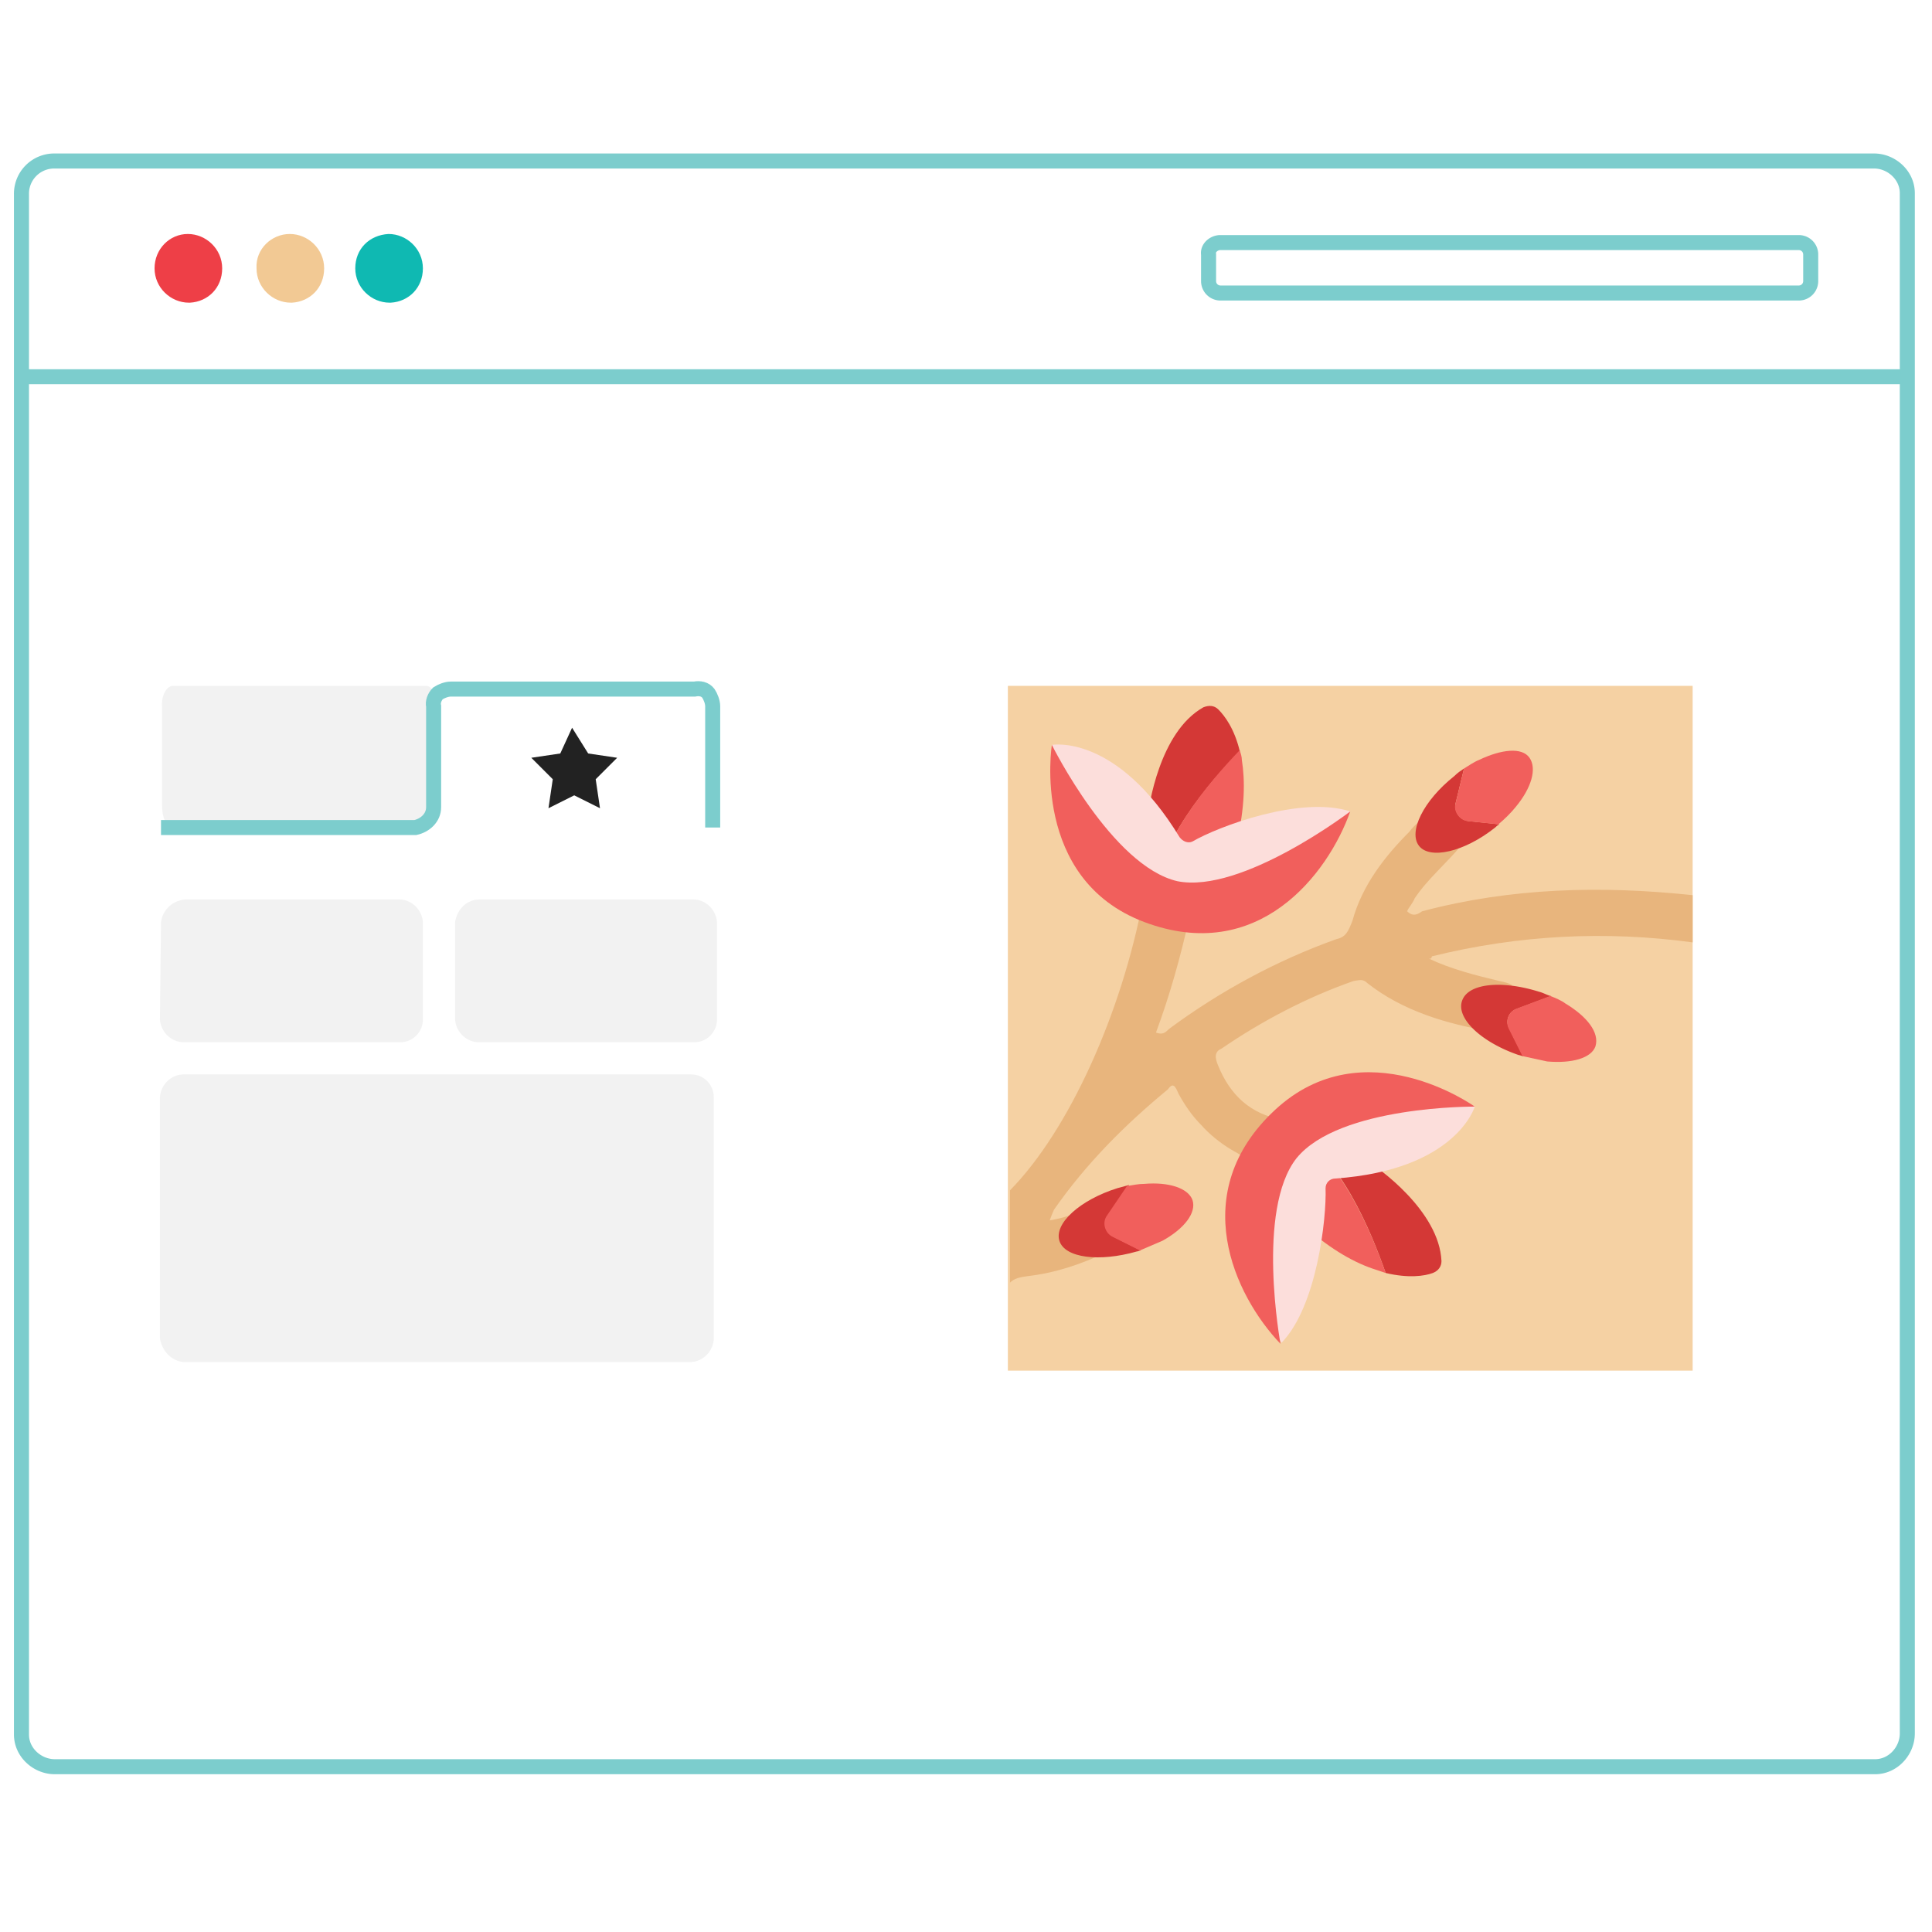
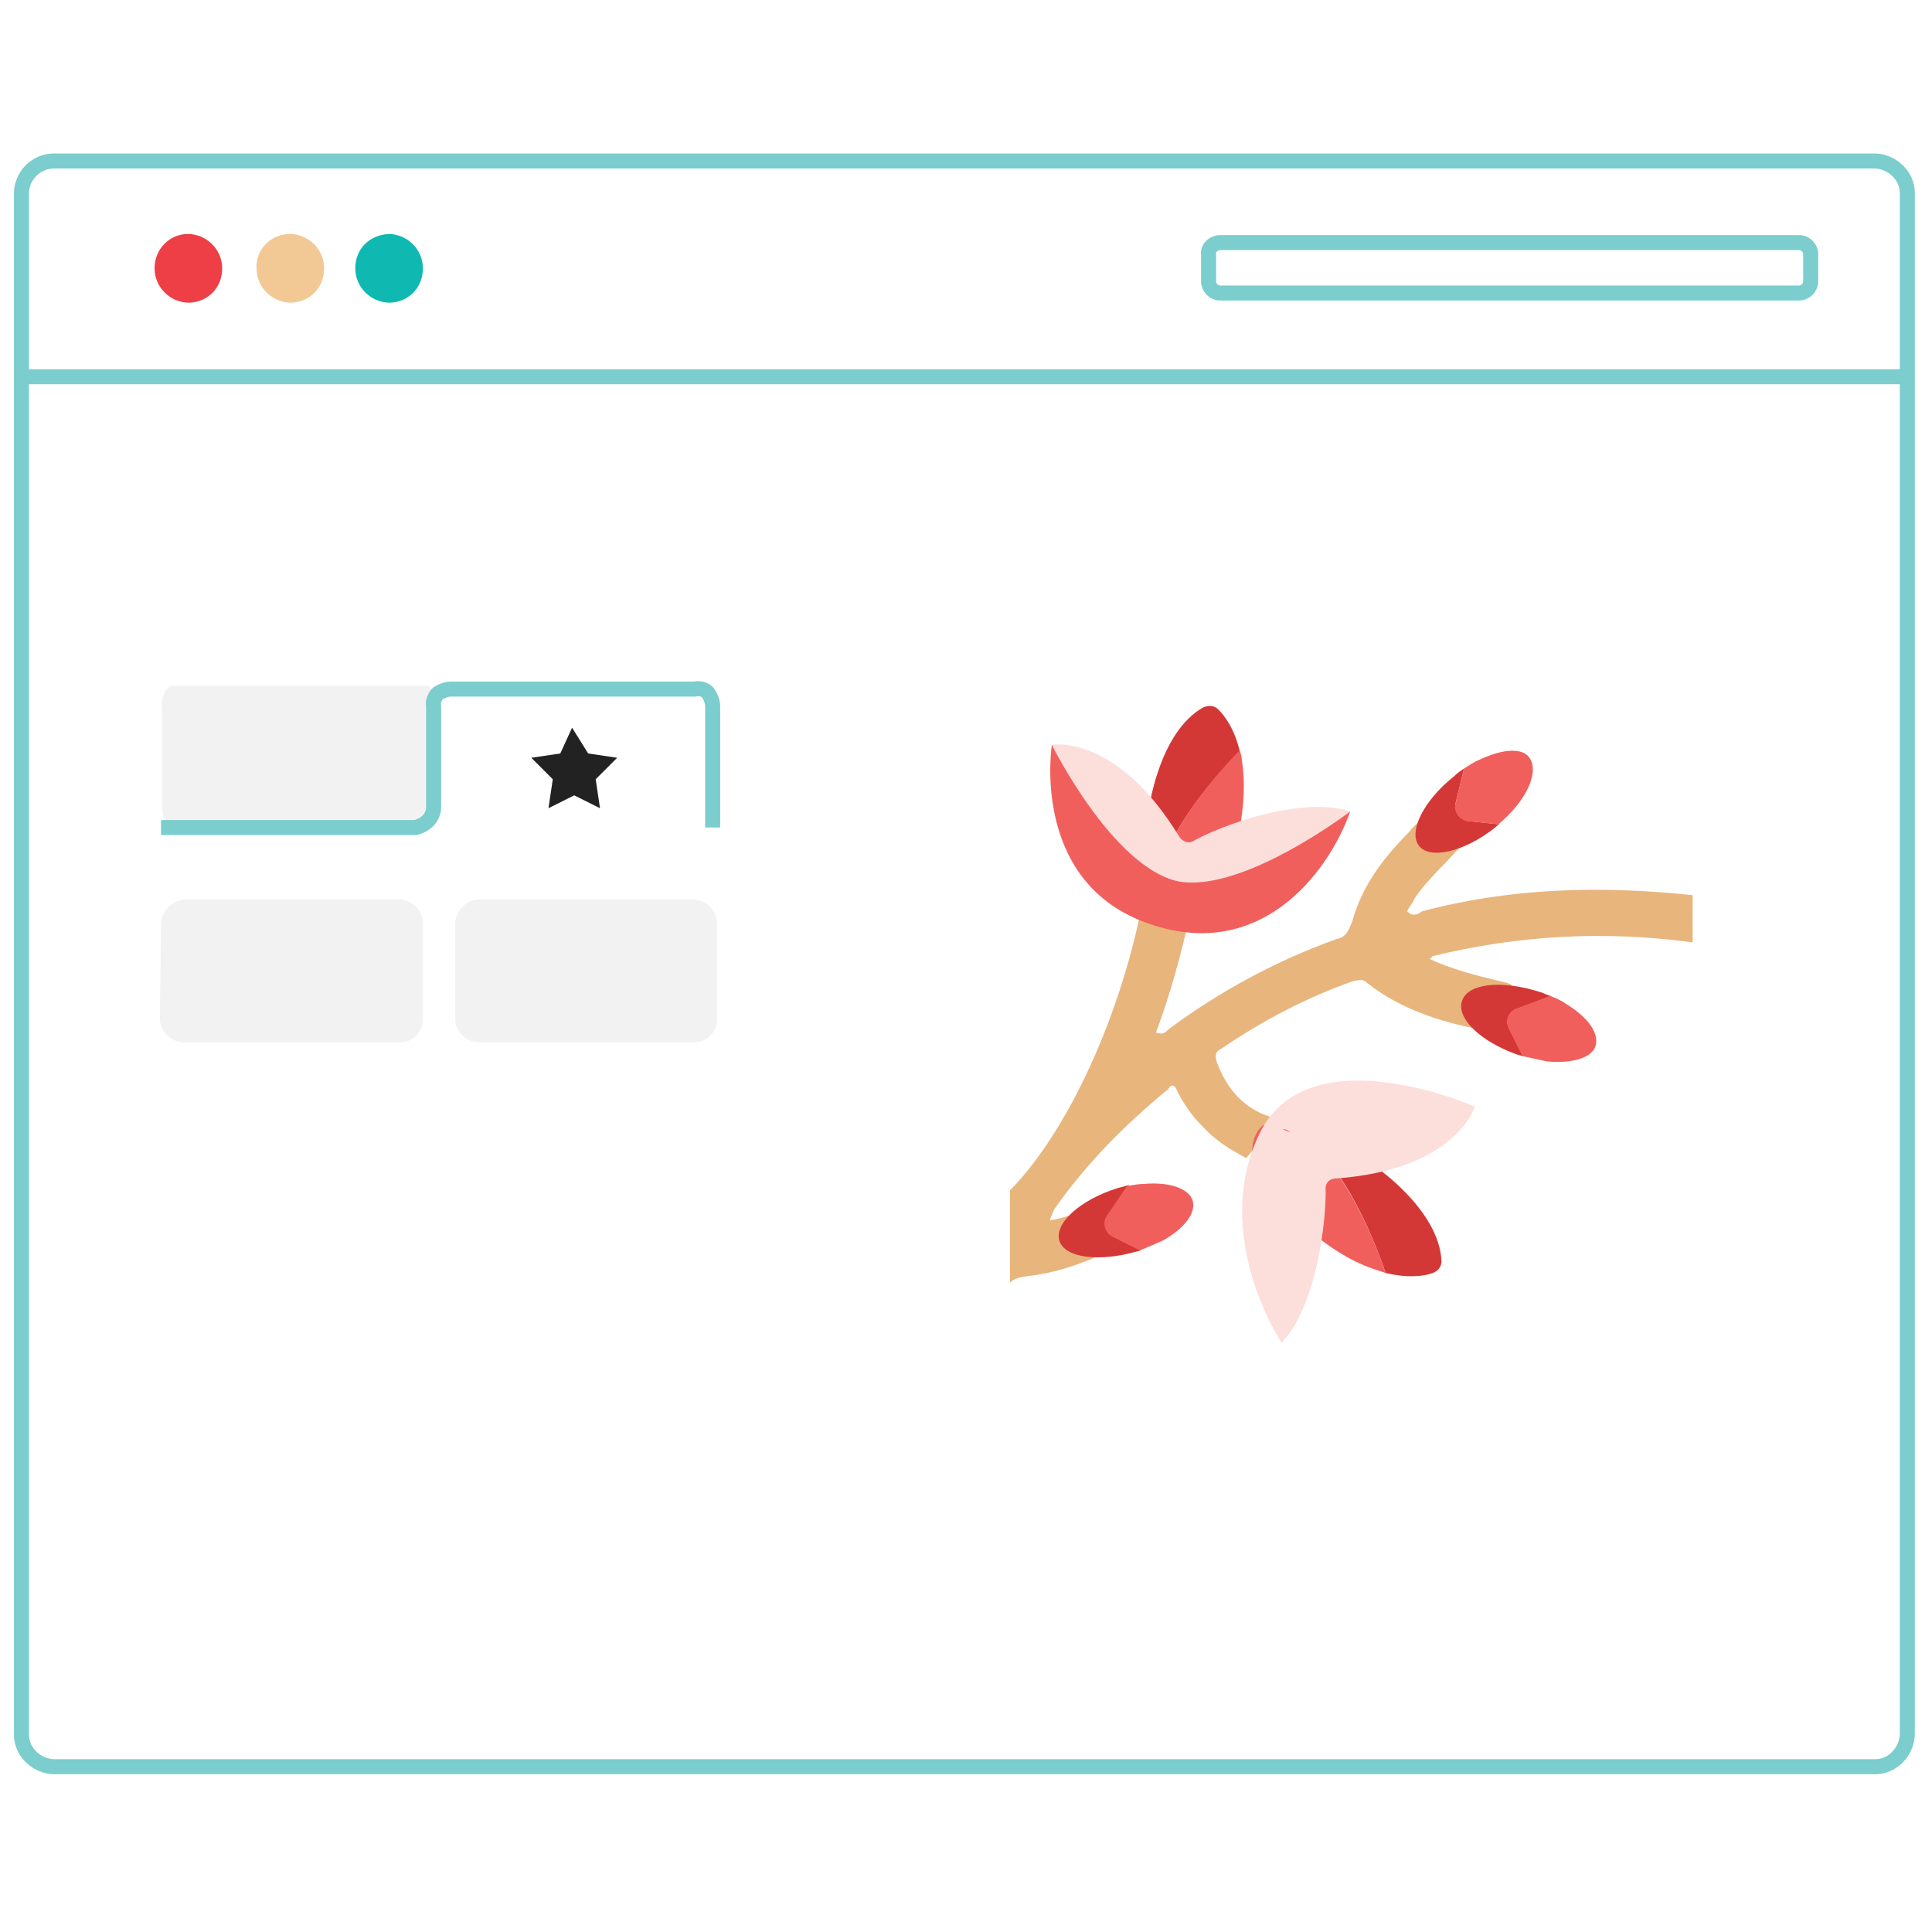
<svg xmlns="http://www.w3.org/2000/svg" width="180" height="180" fill="none">
  <style>.B{fill:#f15f5c}.C{fill:#d43836}.D{stroke:#7ccdcd}.E{stroke-width:1.4}.F{fill-rule:evenodd}</style>
  <g fill="#fff">
    <path d="M180 0H0V180H180V0Z" />
    <path d="M5.1 15h169.5c1.6 0 3.1 1.3 3.1 3v143.5c0 1.6-1.3 3.1-3 3.1H5.1c-1.6 0-3.1-1.3-3.1-3V18.1A3.05 3.05 0 0 1 5.1 15z" class="D E" />
  </g>
-   <path d="M157.7 63.9H93.9v63.8h63.8V63.9z" fill="#f5d1a3" />
  <path d="M132.5 84.9c-.3.2-.8.6-1.4 0 .1-.3.5-.7.7-1.2 1.2-1.8 2.9-3.2 4.4-5 1-1.1.8-2.3 0-3.1s-1.9-1-3.1 0c-.5.7-1.3 1.2-1.8 1.9-2.3 2.3-4.4 5-5.3 8.3-.4 1-.6 1.5-1.5 1.7-5.6 2-10.9 4.9-15.5 8.3-.3.2-.5.7-1.3.4 1.3-3.5 2.3-7.1 3.1-10.7-.6-.2-1.2-.3-1.8-.6-.8-.3-1.6-.6-2.5-1.1-2 10.6-6.9 21.5-12.4 27.1v8.6c.4-.4.9-.5 1.6-.6 2.6-.3 5-1.1 7.3-2.2-1.1-.2-1.4-1-1.5-2.8l.1-.3.6-1.5c-1.3.7-2.6 1.3-4.4 1.6.1-.3.3-.8.4-1 3-4.3 6.6-7.9 10.6-11.2.5-.7.7-.3 1 .4.6 1.1 1.3 2.1 2.1 2.9.8.9 1.8 1.7 2.8 2.3.5.3.9.5 1.4.8 1.1-1.3 2.1-2.6 3.3-3.6-2.9-.5-4.8-2.3-5.9-5-.3-.7-.4-1.3.3-1.6 3.8-2.6 8-4.8 12.3-6.3.6-.1.9-.2 1.3.2 3.3 2.6 7.4 3.8 11.5 4.5h.1c-1.2-1.2-1-2 .6-3.5l.3-.2c.3-.2.6-.4 1-.6-.3-.2-.7-.3-1.2-.4-2.1-.5-4.5-1.1-6.6-2.1.3.1.3-.2.3-.2 8.1-2 16.2-2.4 24.3-1.3v-4.4c-8.5-.9-16.9-.7-25.2 1.5z" fill="#e8b57d" />
  <path d="M115.511 70c-.5-2.1-1.4-3.3-2-3.9-.4-.4-.9-.4-1.4-.2-4.1 2.3-5.1 9.3-5.2 10.3v.3l.8 7.3c-.2-5 5.1-11.1 7.8-13.8z" class="C" />
  <path d="M115.7 70.8c0-.3-.1-.6-.2-.9-2.7 2.8-8 8.9-7.7 13.8l.1.8.1 1c.1.5.4.9.8 1 1.4.3 4.6 0 6.4-7.9.8-3.4.8-5.9.5-7.8z" class="B" />
  <path d="M98 69.4s6-1.1 11.9 8.6c.3.4.8.6 1.2.4 2.4-1.4 10.1-4.3 14.7-2.8 0 0-5.9 10.3-16.3 10.6C99 86.4 98 69.4 98 69.4z" fill="#fcdedb" />
  <g class="B">
    <path d="M98 69.4s-2 12.5 8.6 16.5 17.1-4.4 19.2-10.3c0 0-10.1 7.7-16.1 6.5C103.6 80.7 98 69.4 98 69.4z" />
    <path d="M107.9 84.4l-.1-.8c0 .3 0 .6.1.8z" />
  </g>
  <path d="M129.1 118.6c2.1.5 3.6.3 4.4 0 .5-.2.8-.6.8-1.1-.2-4.7-6-8.8-6.9-9.3-.1 0-.1-.1-.2-.1l-6.9-2.6c4.5 1.9 7.5 9.4 8.8 13.1z" class="C" />
  <path d="M128.2 118.3l.9.3c-1.3-3.7-4.3-11.1-8.8-13.1l-.7-.3-1-.4c-.4-.2-.9-.1-1.2.3-.9 1.1-2.1 4.1 4.2 9.2 2.5 2.2 4.7 3.4 6.6 4z" class="B" />
  <path d="M137.4 103.1s-1.7 5.9-13 6.7c-.5 0-.9.4-.9.9.1 2.8-.8 11-4.1 14.4 0 0-6.6-9.9-2.1-19.4s20.1-2.6 20.1-2.6z" fill="#fcdedb" />
  <g class="B">
-     <path d="M137.4 103.1s-10.3-7.4-18.6.3-3.8 17.3.5 21.8c0 0-2.3-12.5 1.5-17.3 4-4.9 16.6-4.8 16.6-4.8z" />
    <path d="M119.5 105.2l.7.3c-.2-.2-.4-.3-.7-.3z" />
  </g>
  <path d="M141.3 94l3.2-1.2c-.4-.1-.7-.3-1.1-.4-3.5-1.1-6.7-.8-7.2.9-.5 1.6 1.8 3.8 5.3 5 .1 0 .3.1.4.1l-1.3-2.6a1.26 1.26 0 0 1 .7-1.8z" class="C" />
  <path d="M145.843 93.493c-.4-.3-.9-.5-1.4-.7l-3.2 1.2c-.7.3-1 1.1-.7 1.8l1.3 2.6 2.3.5c2.3.2 4.1-.3 4.5-1.4.4-1.3-.8-2.8-2.8-4z" class="B" />
  <path d="M135.6 74.9l.8-3.3c-.3.2-.6.4-.9.7-2.9 2.3-4.3 5.2-3.3 6.5s4.2.6 7.1-1.7c.1-.1.2-.2.4-.3l-2.9-.3c-.8-.1-1.3-.8-1.2-1.6z" class="C" />
  <path d="M137.8 70.8c-.5.2-.9.5-1.4.8l-.8 3.3c-.2.7.4 1.5 1.1 1.6l2.9.3c.6-.5 1.2-1.1 1.6-1.6 1.5-1.8 2-3.6 1.3-4.6s-2.6-.8-4.7.2z" class="B" />
  <path d="M103.3 113.2l1.9-2.8-1.1.3c-3.5 1.1-5.9 3.3-5.4 4.9s3.7 2 7.2 1c.1 0 .3-.1.4-.1l-2.6-1.3c-.6-.5-.8-1.4-.4-2z" class="C" />
  <path d="M106.6 110.3c-.5 0-1 .1-1.6.2l-1.9 2.8c-.4.6-.2 1.5.5 1.9l2.6 1.3 2.1-.9c2-1.1 3.2-2.6 2.8-3.8-.4-1.1-2.2-1.7-4.5-1.5z" class="B" />
  <g class="F">
    <path d="M17.5 21.8c1.7 0 3.2 1.4 3.2 3.2s-1.3 3.1-3 3.2h-.1c-1.7 0-3.2-1.4-3.2-3.2s1.4-3.2 3.1-3.2z" fill="#ee3f47" />
    <path d="M36.2 21.8c1.7 0 3.2 1.4 3.2 3.2s-1.3 3.1-3 3.2h-.1c-1.7 0-3.2-1.4-3.2-3.2s1.3-3.1 3.1-3.2z" fill="#0fb9b2" />
    <path d="M27 21.8c1.7 0 3.2 1.4 3.2 3.2s-1.3 3.1-3 3.2h-.1c-1.7 0-3.2-1.4-3.2-3.2-.1-1.8 1.4-3.2 3.1-3.2z" fill="#f2c994" />
  </g>
  <path d="M113.7 22.6h53.9a1.11 1.11 0 0 1 1.1 1.1v2.5a1.11 1.11 0 0 1-1.1 1.1h-53.9a1.11 1.11 0 0 1-1.1-1.1v-2.5c-.1-.6.5-1.1 1.1-1.1zM2 35.1h175.6" class="D E" />
  <path d="M44.7 83.8h19.9c1.1 0 2.1.9 2.2 2.1V95c0 1.1-.9 2.1-2.1 2.1h-.1-20c-1.1 0-2.1-.9-2.2-2.1v-9.1c.2-1.2 1.1-2.1 2.3-2.1zm-27.4 0h19.9c1.1 0 2.1.9 2.2 2.1V95c0 1.1-.9 2.1-2.1 2.1h-.1-20.1c-1.1 0-2.1-.9-2.2-2.1l.1-9.1a2.45 2.45 0 0 1 2.3-2.1zm-1.2-19.9h23.6c.6 0 1 .9 1 2.1v9c0 1.1-.4 2.1-1 2.1H16.1c-.6 0-1-.9-1-2.1v-9.1c-.1-1.2.5-2 1-2z" fill="#f2f2f2" class="F" />
  <path d="M66.4 77.1V65.8c0-.4-.2-.9-.4-1.2-.3-.4-.8-.5-1.3-.4H42c-.4 0-.9.2-1.2.4-.3.3-.5.8-.4 1.2v9.4c0 1-.8 1.7-1.7 1.9H15" class="D E" />
  <g class="F">
-     <path d="M17.1 126.9h47.2c1.1 0 2.1-.9 2.2-2.1v-22.6c0-1.1-.9-2.1-2.1-2.1h-.1-47.2c-1.1 0-2.1.9-2.2 2.1v22.5c.2 1.2 1.1 2.1 2.2 2.2z" fill="#f2f2f2" />
    <path d="M52.2 70.2l-2.7.4 2 2-.4 2.7 2.4-1.2 2.4 1.2-.4-2.7 2-2-2.7-.4-1.5-2.4-1.1 2.4z" fill="#222" />
  </g>
</svg>